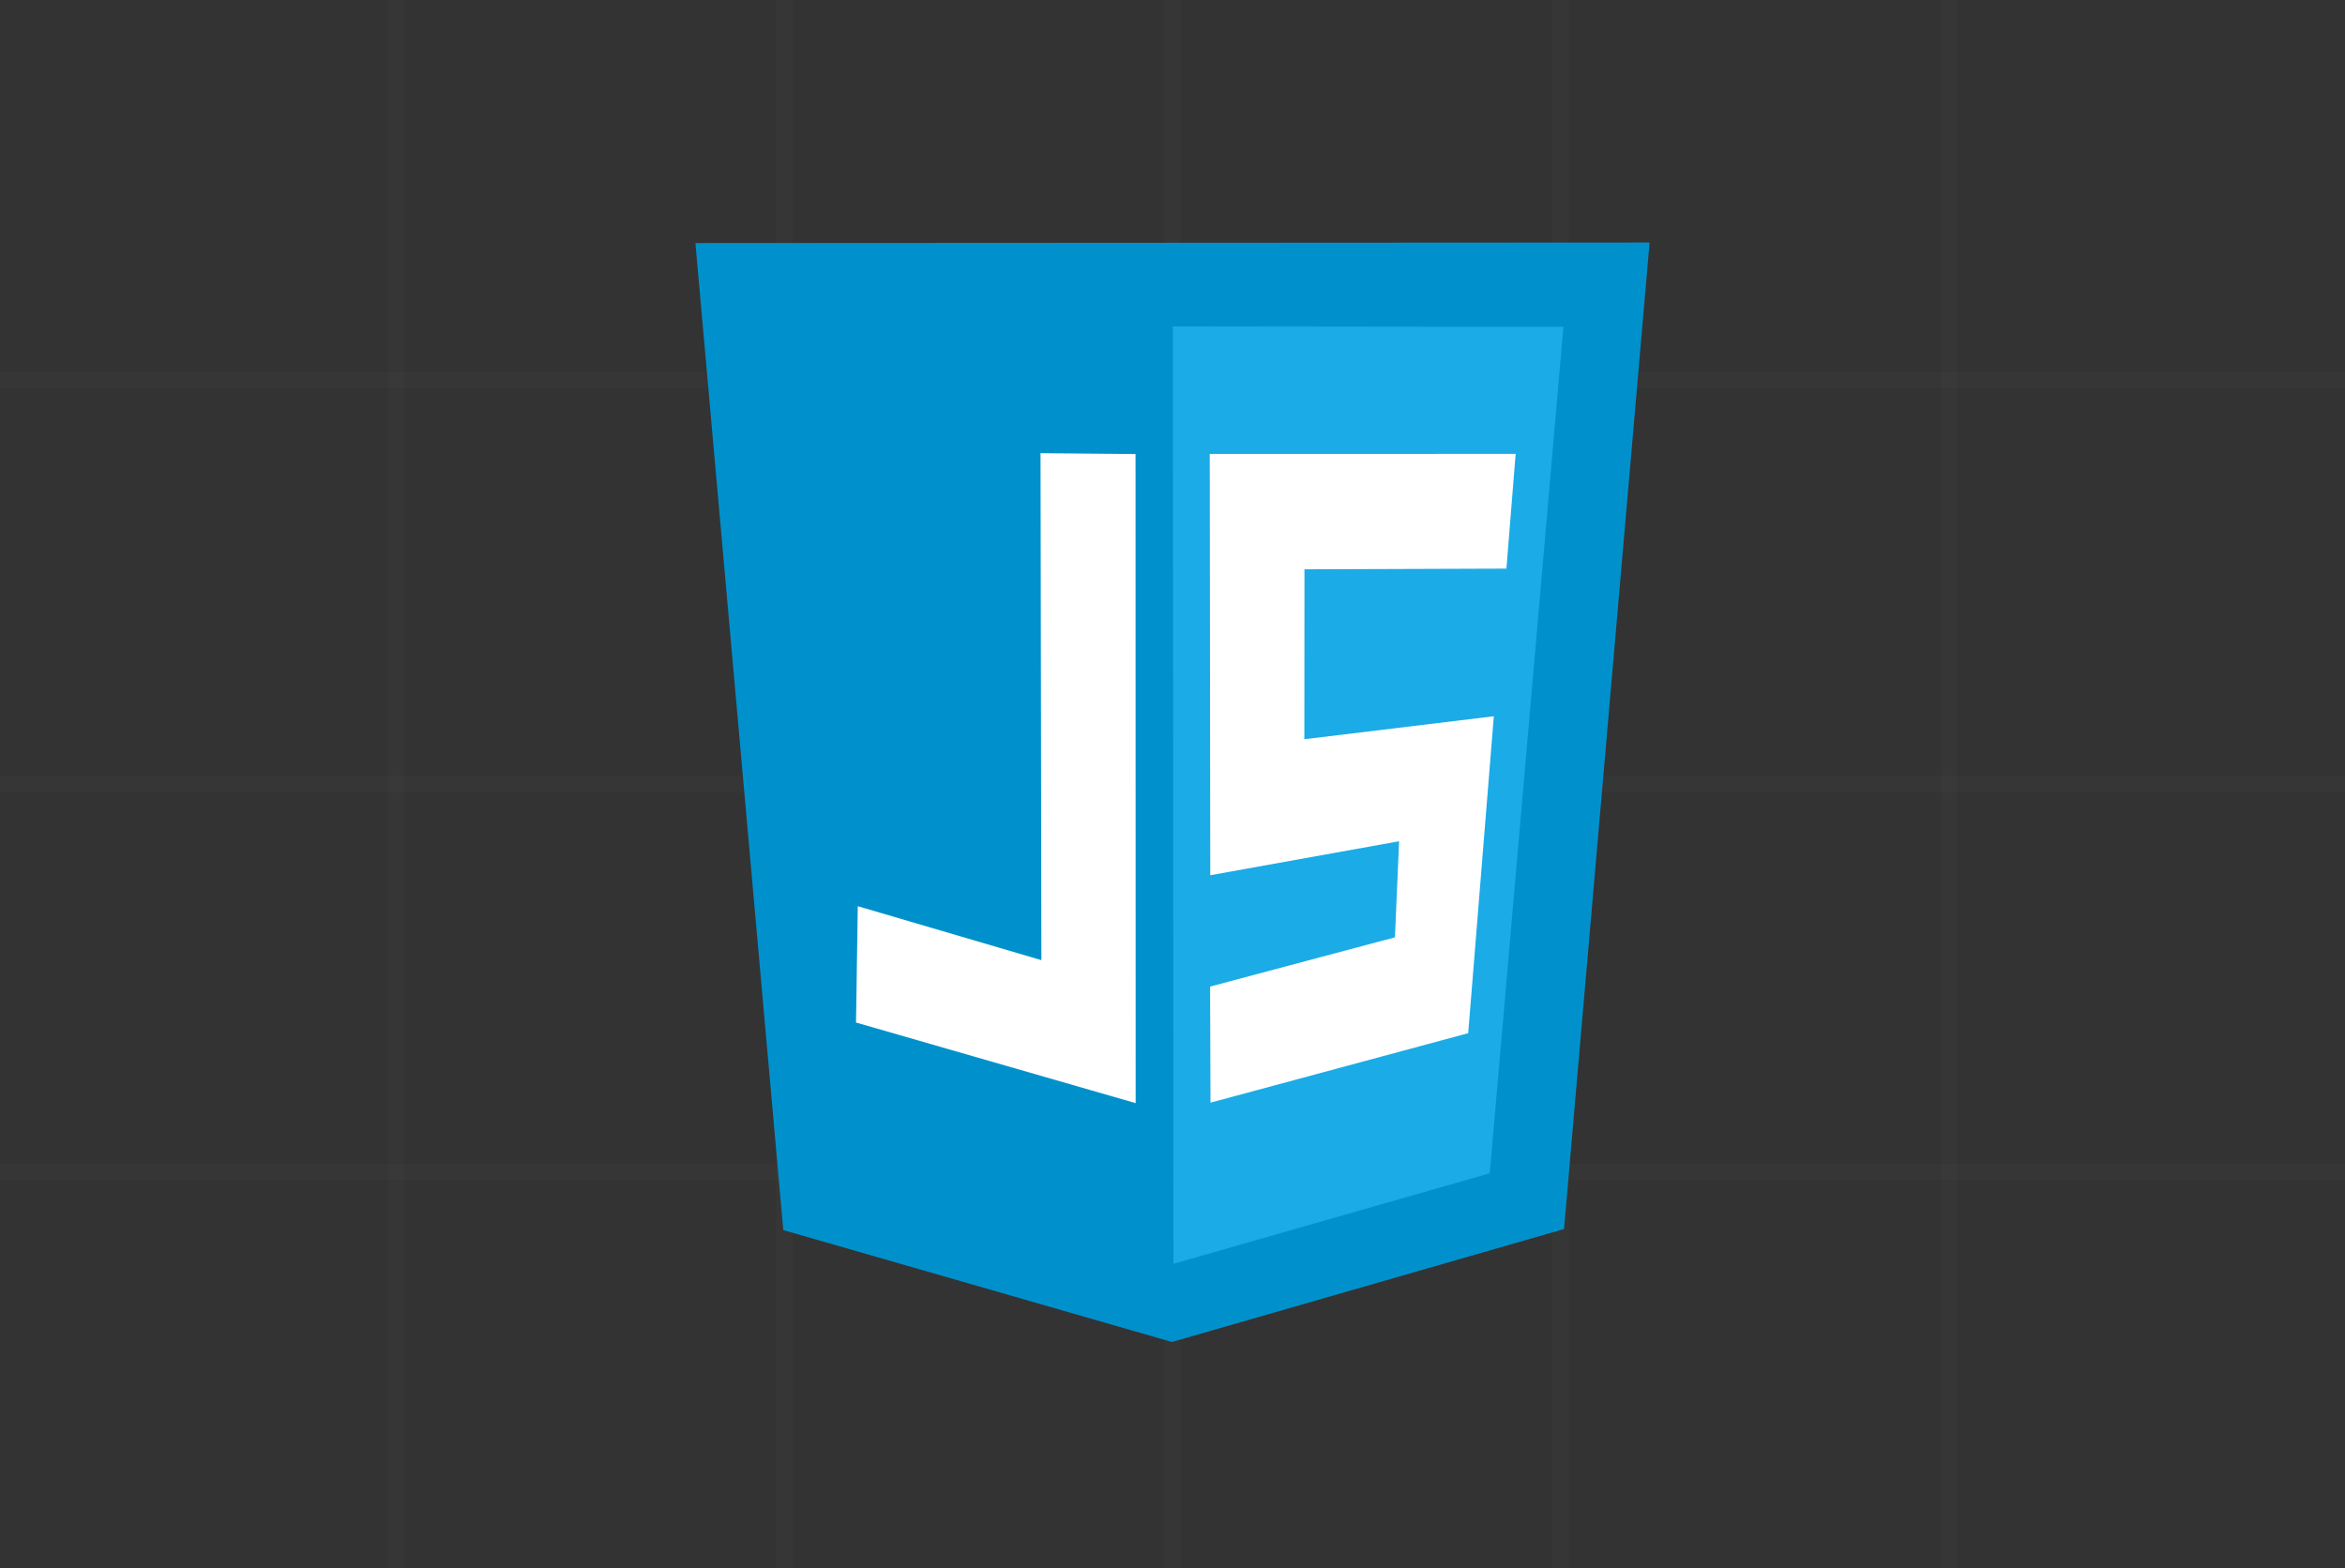
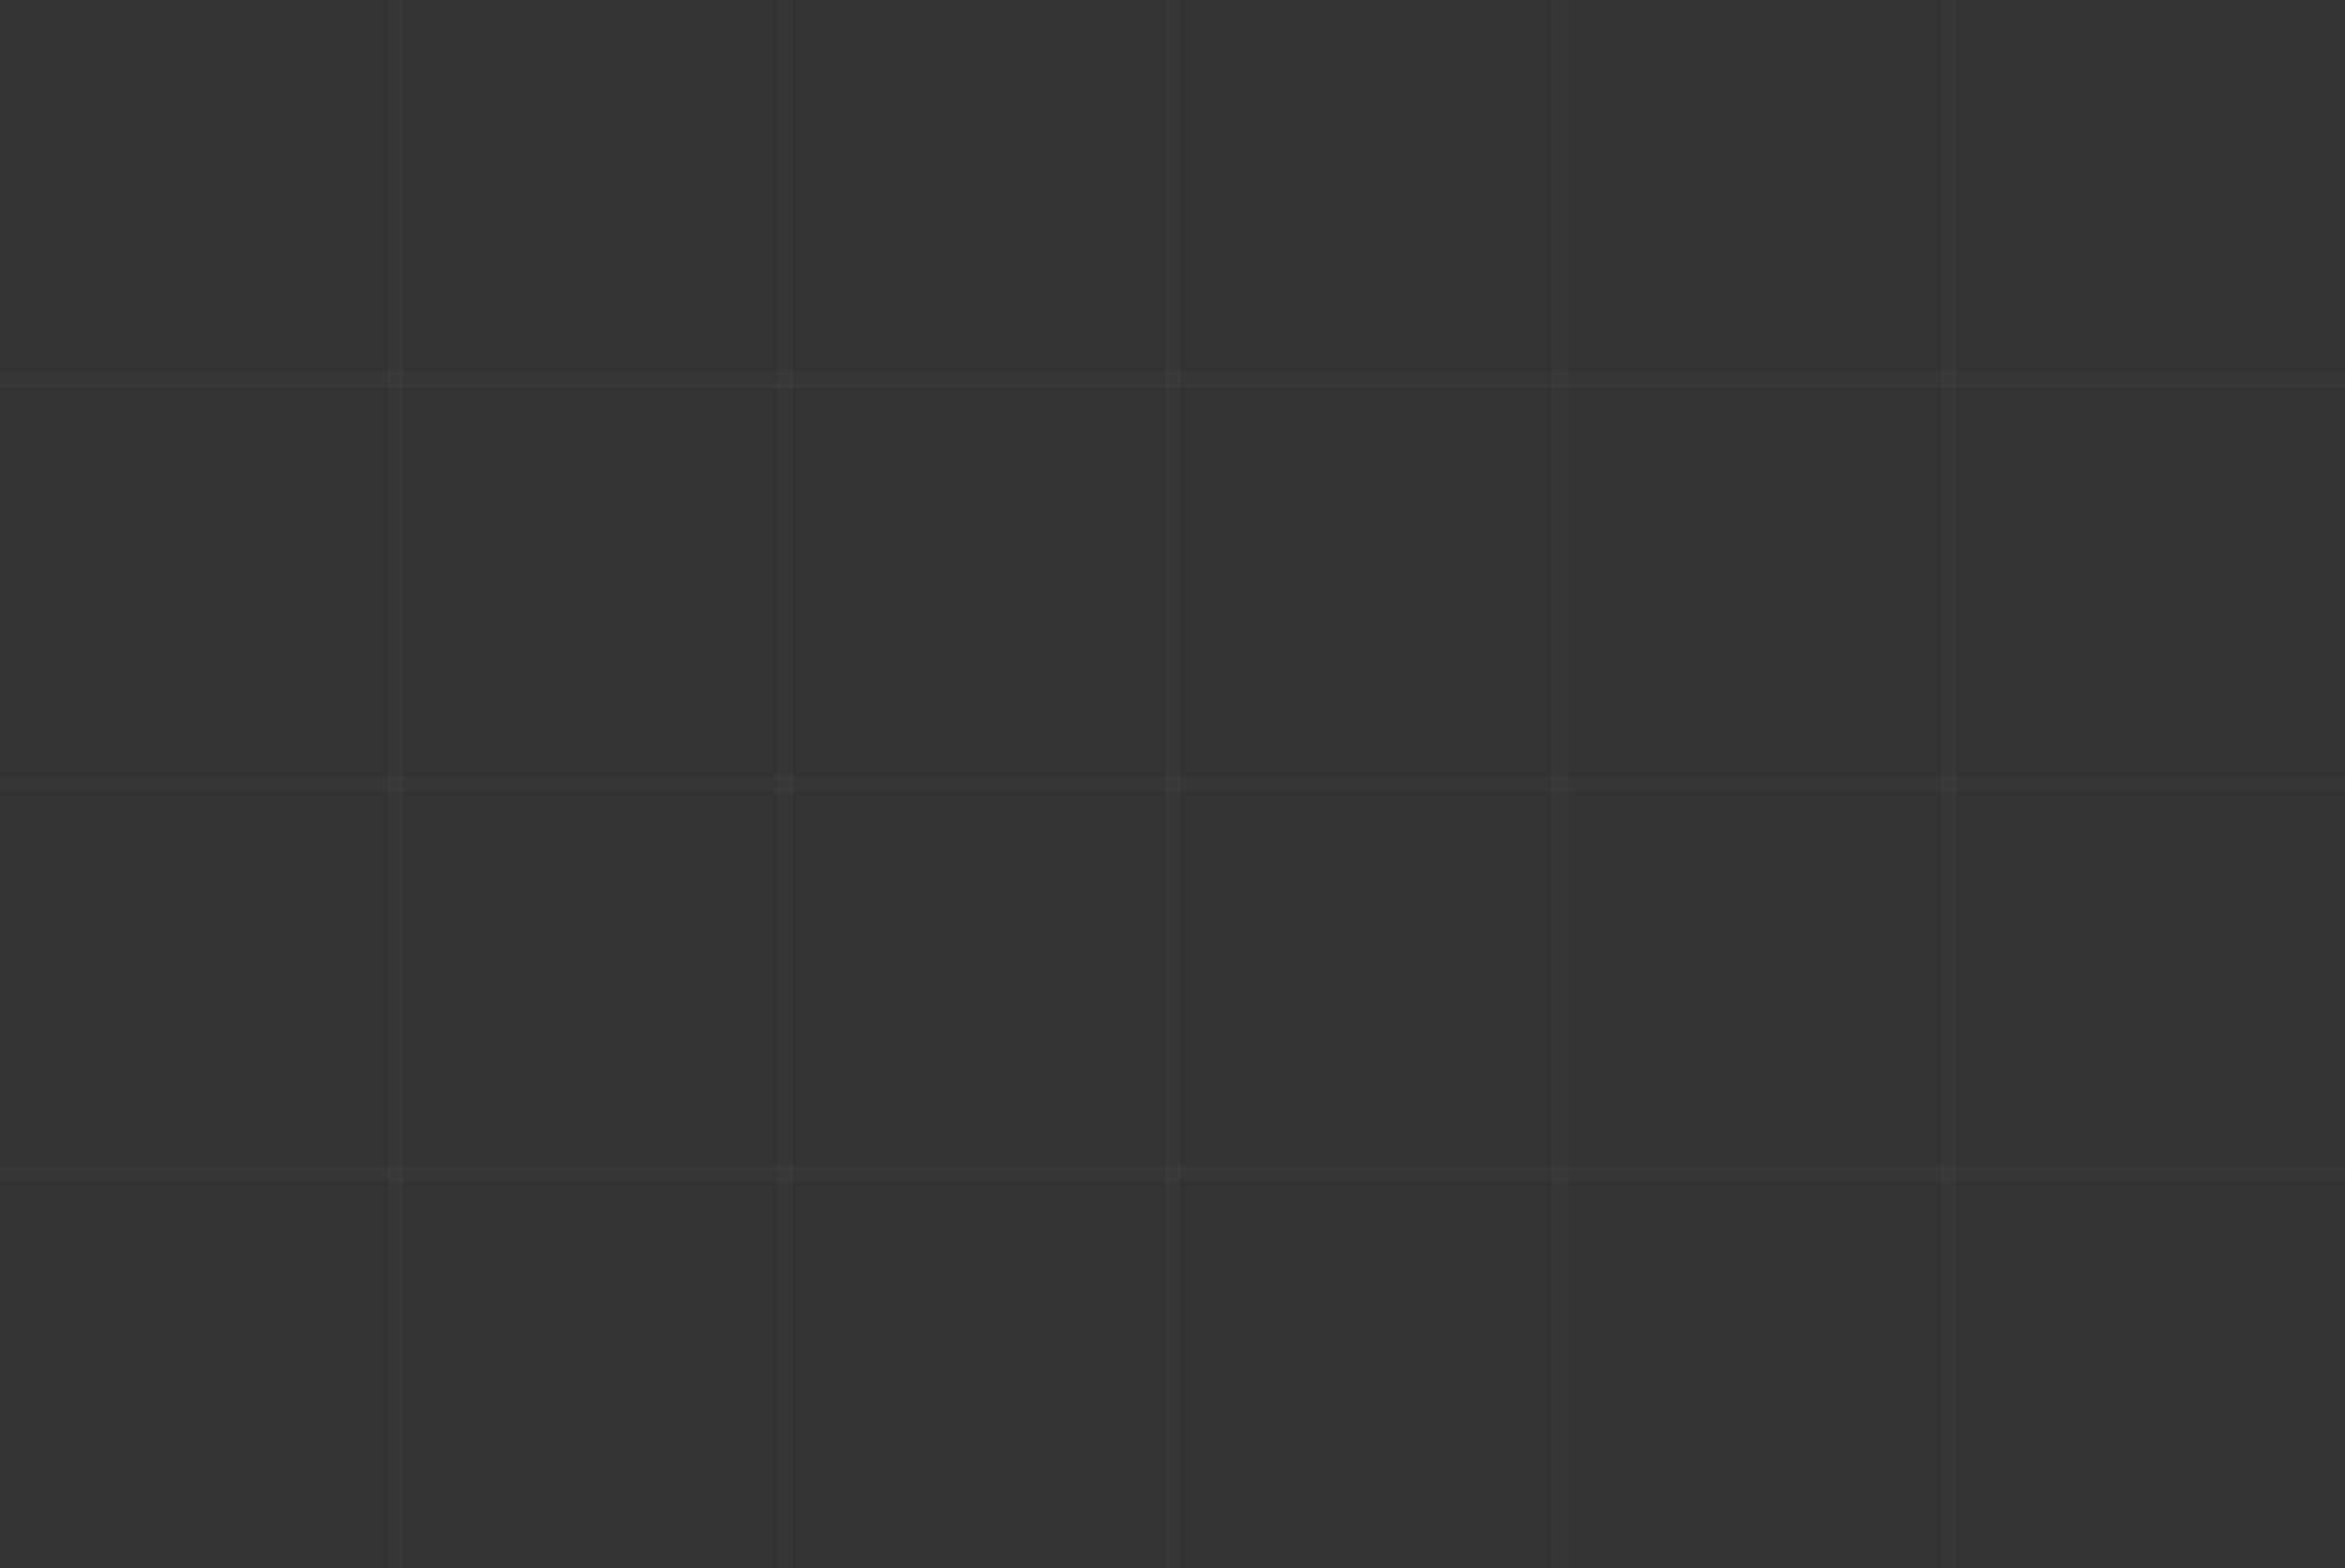
<svg xmlns="http://www.w3.org/2000/svg" width="145" height="97" viewBox="0 0 145 97" fill="none">
  <rect x="0" y="0" width="145" height="97" fill="#333333" stroke="none" />
  <line x1="24.5" y1="1.50962e-08" x2="24.5" y2="97" stroke="#4D4D4D" stroke-opacity="0.15" />
  <line x1="48.5" y1="1.50962e-08" x2="48.5" y2="97" stroke="#4D4D4D" stroke-opacity="0.15" />
  <line x1="72.5" y1="1.50962e-08" x2="72.5" y2="97" stroke="#4D4D4D" stroke-opacity="0.15" />
  <line x1="96.5" y1="1.50962e-08" x2="96.5" y2="97" stroke="#4D4D4D" stroke-opacity="0.15" />
  <line x1="120.5" y1="1.50962e-08" x2="120.5" y2="97" stroke="#4D4D4D" stroke-opacity="0.15" />
  <line y1="23.5" x2="145" y2="23.5" stroke="#4D4D4D" stroke-opacity="0.15" />
  <line y1="48.5" x2="145" y2="48.5" stroke="#4D4D4D" stroke-opacity="0.15" />
  <line y1="72.5" x2="145" y2="72.5" stroke="#4D4D4D" stroke-opacity="0.15" />
  <g clip-path="url(#clip0_8_37)">
    <path fill-rule="evenodd" clip-rule="evenodd" d="M43 15.032L48.434 76.077L72.465 82.998L96.71 76.013L102 15L43 15.032Z" fill="#0091CC" />
    <path fill-rule="evenodd" clip-rule="evenodd" d="M72.521 20.187L72.56 78.162L92.118 72.562L96.671 20.216L72.521 20.187Z" fill="#1BABE6" />
    <path fill-rule="evenodd" clip-rule="evenodd" d="M64.34 28.026L64.392 59.382L53.04 56.045L52.931 63.24L70.222 68.225L70.215 28.08L64.34 28.026Z" fill="white" />
-     <path fill-rule="evenodd" clip-rule="evenodd" d="M93.719 28.069L74.803 28.073L74.835 54.13L86.511 52.029L86.254 57.971L74.824 61.016L74.849 68.196L90.785 63.899L92.369 44.298L80.653 45.719L80.66 35.21L93.148 35.167L93.719 28.069Z" fill="white" />
+     <path fill-rule="evenodd" clip-rule="evenodd" d="M93.719 28.069L74.803 28.073L74.835 54.13L86.511 52.029L86.254 57.971L74.824 61.016L74.849 68.196L90.785 63.899L92.369 44.298L80.653 45.719L80.66 35.21L93.719 28.069Z" fill="white" />
  </g>
  <defs>
    <clipPath id="clip0_8_37">
-       <rect width="59" height="68" fill="white" transform="translate(43 15)" />
-     </clipPath>
+       </clipPath>
  </defs>
</svg>